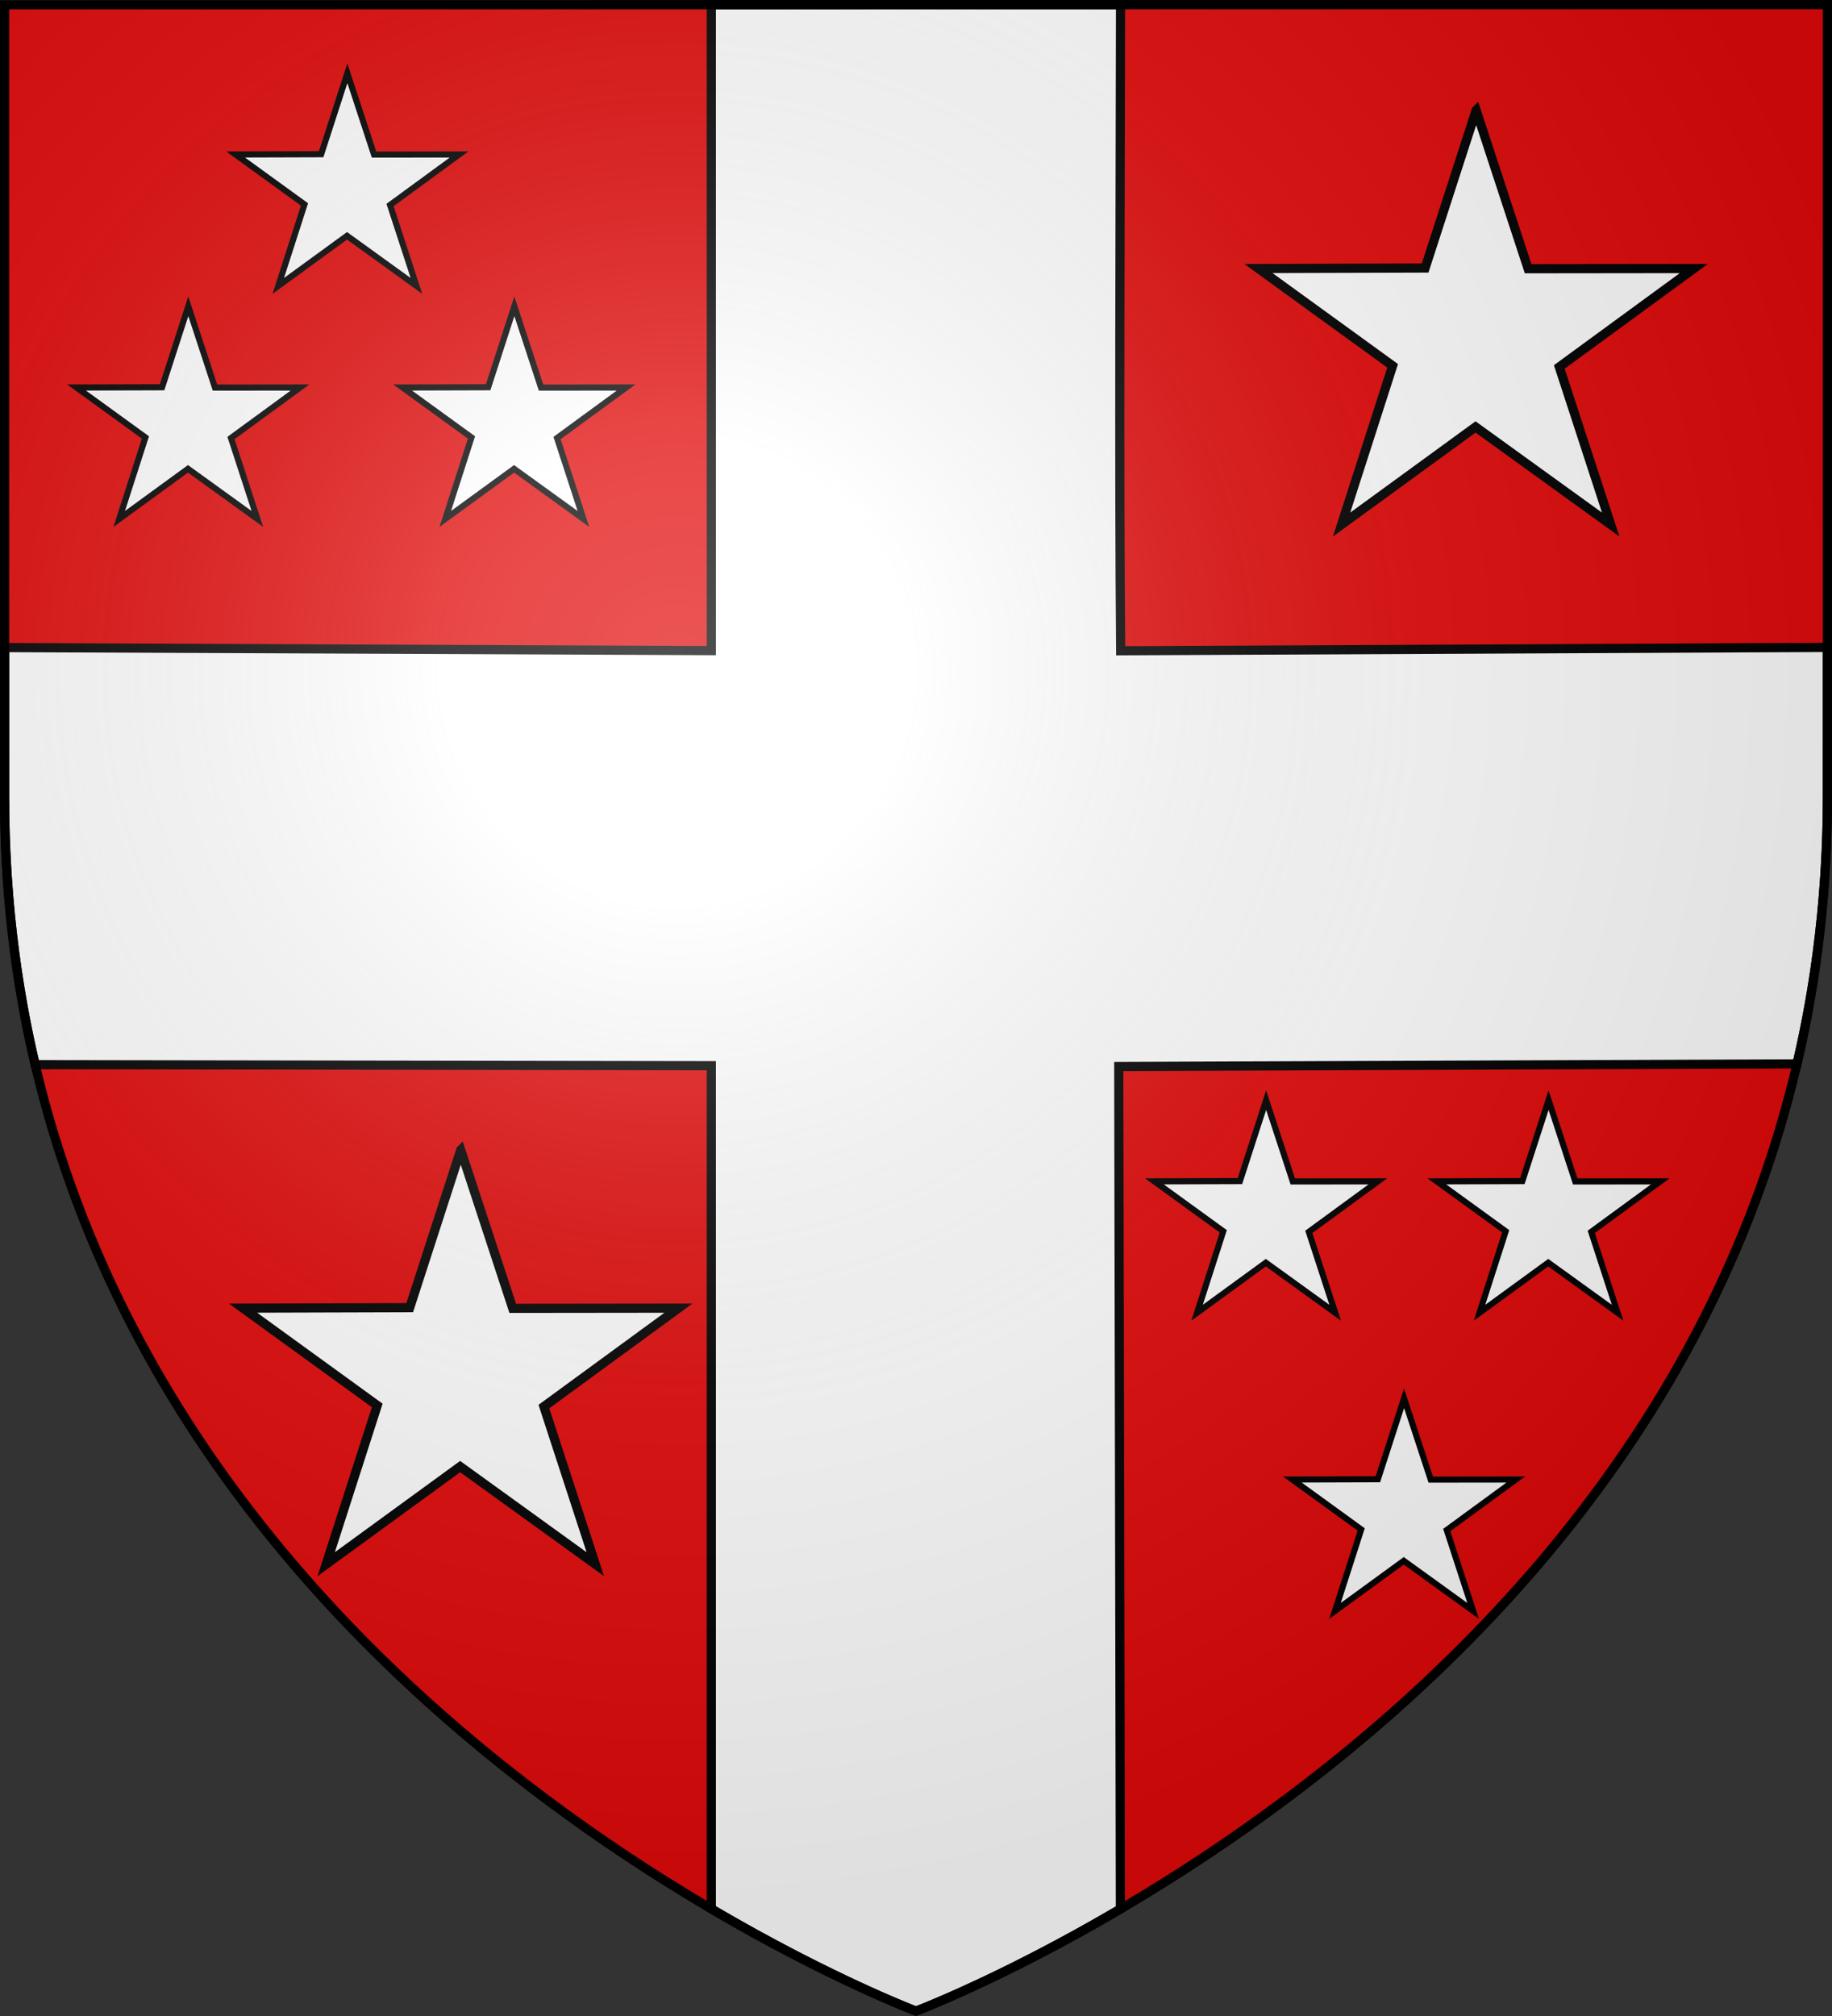
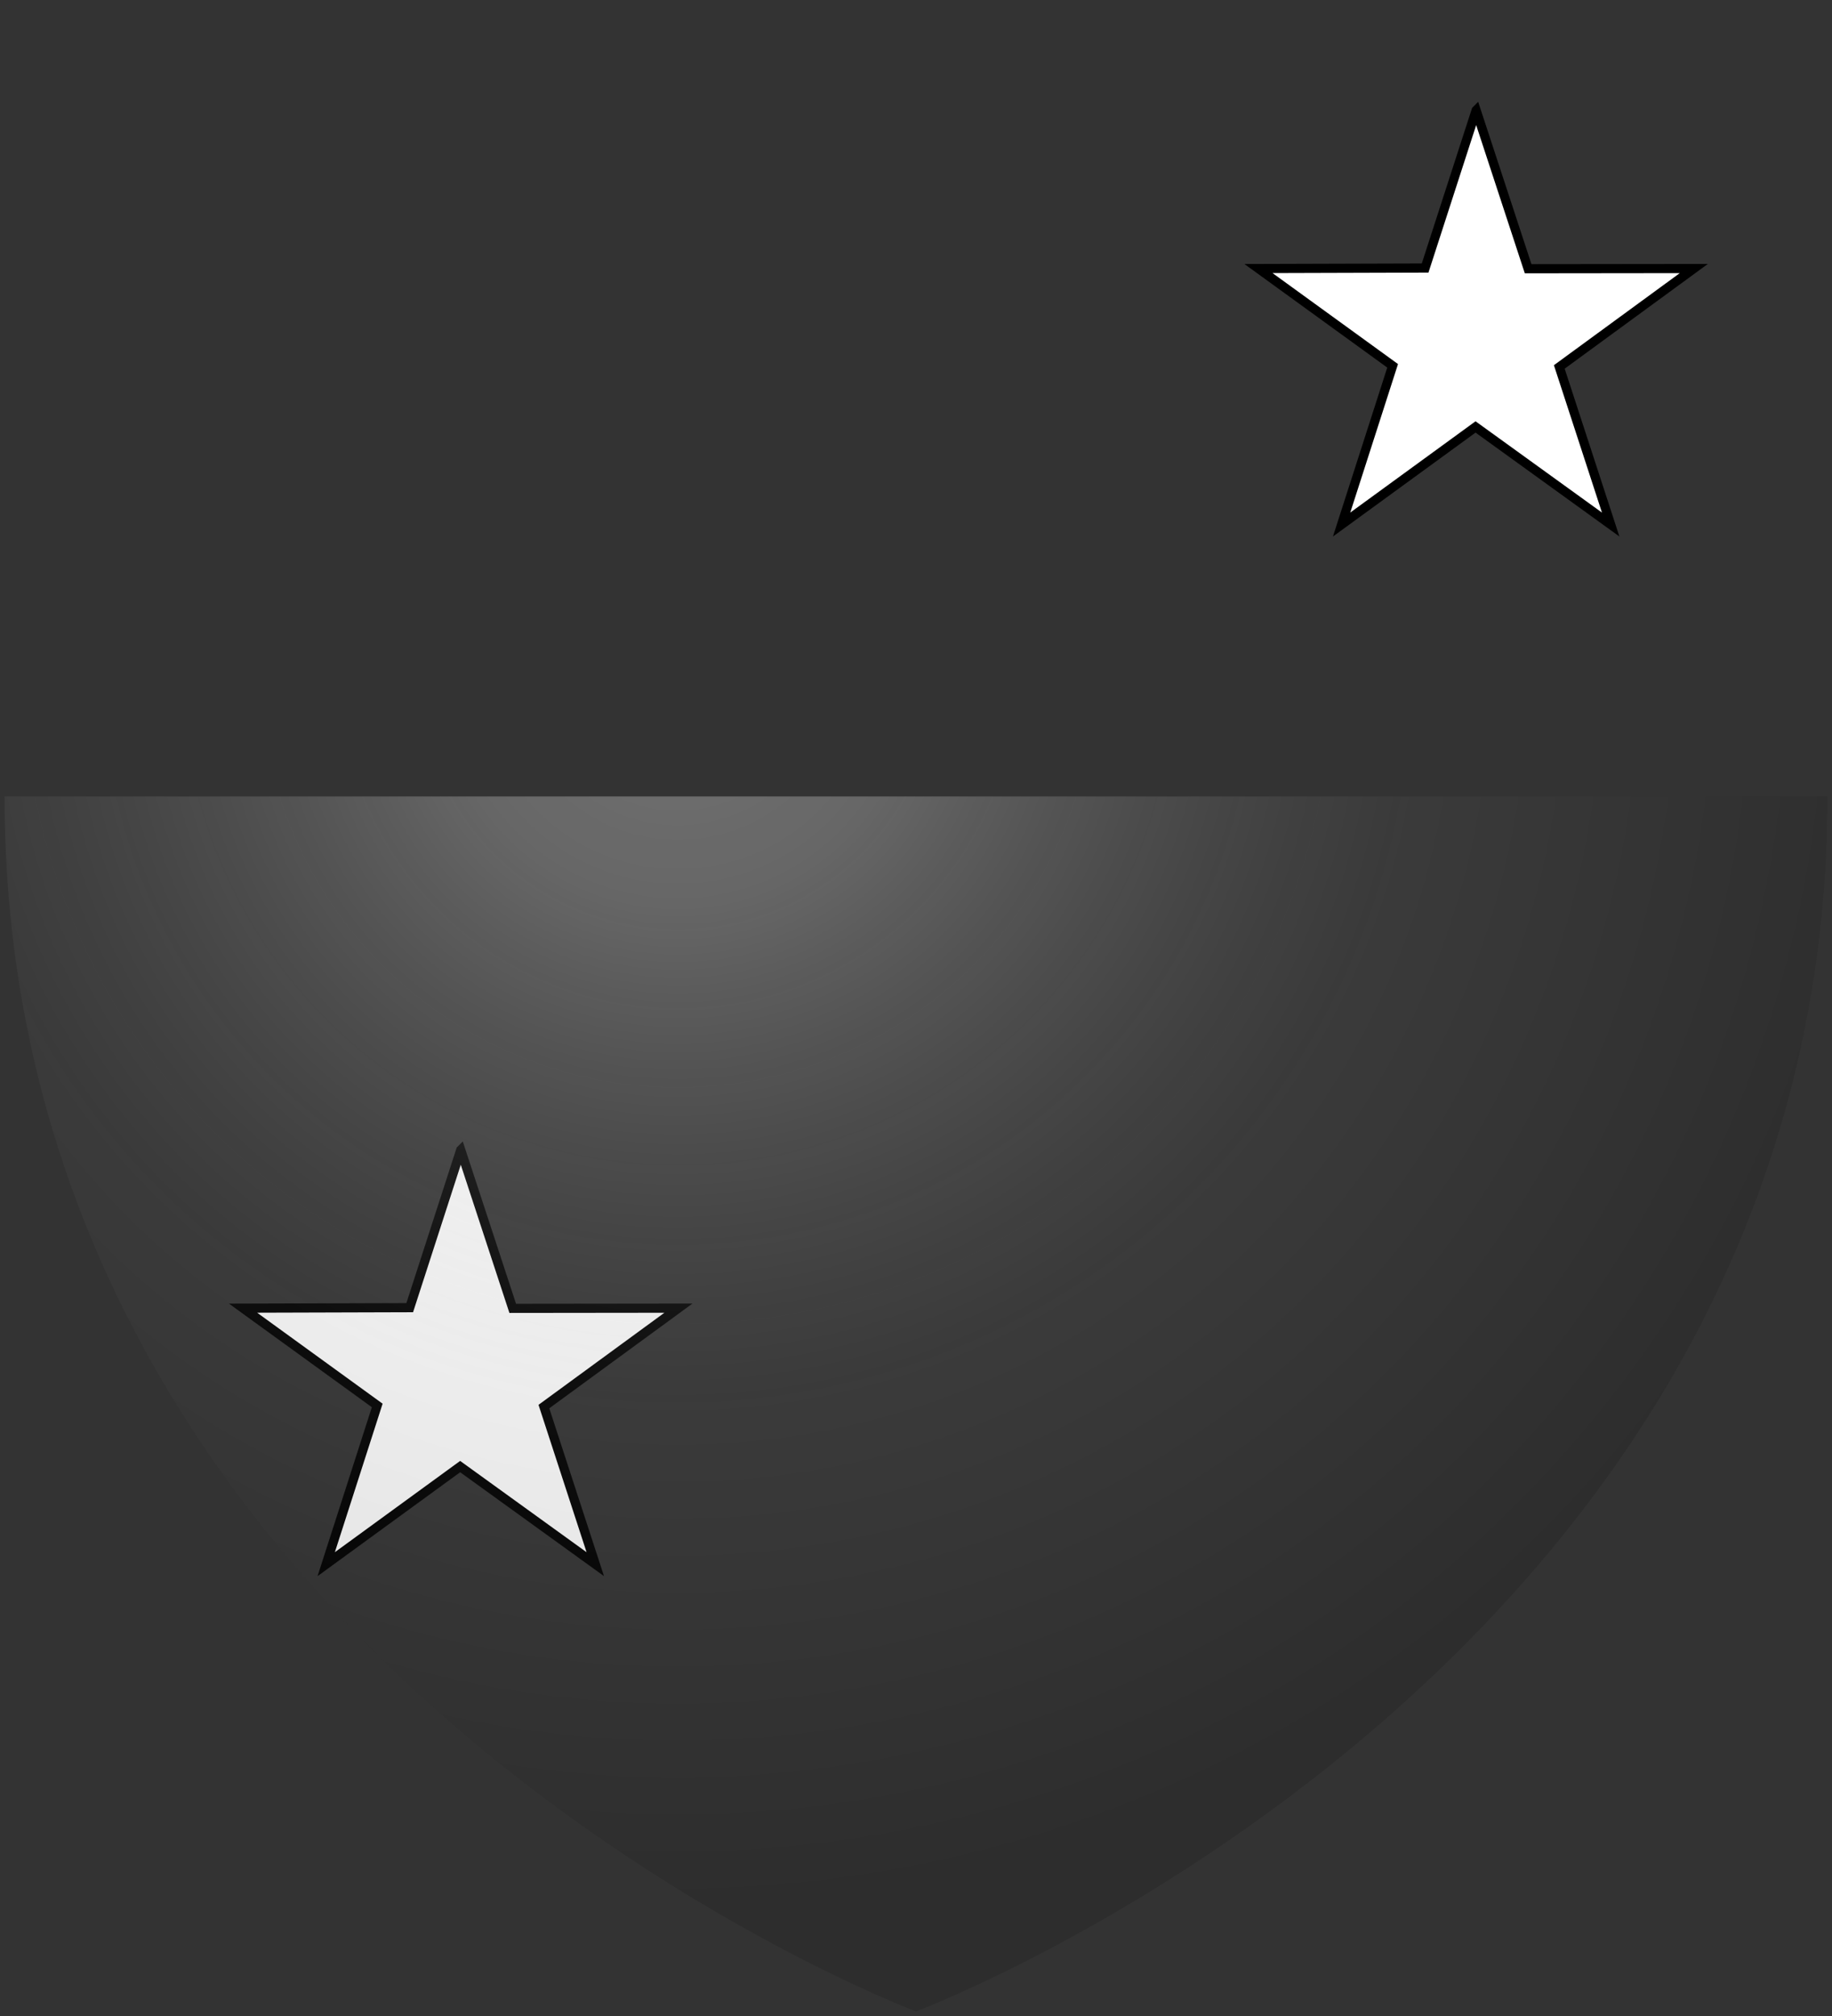
<svg xmlns="http://www.w3.org/2000/svg" xmlns:xlink="http://www.w3.org/1999/xlink" width="600" height="660" version="1.0">
  <rect width="100%" height="100%" fill="#333333" stroke="none" />
  <defs>
    <radialGradient id="c" cx="221.445" cy="226.331" r="300" fx="221.445" fy="226.331" gradientTransform="matrix(1.353 0 0 1.349 -77.629 -85.747)" gradientUnits="userSpaceOnUse" xlink:href="#a" />
    <linearGradient id="a">
      <stop offset="0" stop-color="#fff" stop-opacity=".314" />
      <stop offset=".19" stop-color="#fff" stop-opacity=".251" />
      <stop offset=".6" stop-color="#6b6b6b" stop-opacity=".125" />
      <stop offset="1" stop-opacity=".125" />
    </linearGradient>
  </defs>
-   <path fill="#e20909" fill-rule="evenodd" d="M1.5 1.5v259.246c0 284.693 298.5 397.754 298.5 397.754s298.5-112.694 298.5-397.754V1.5z" />
-   <path fill="#fff" fill-rule="evenodd" stroke="#000" stroke-width="3" d="M366.986 1.524l-134.018.012V212.997L1.5 212.005v48.684c0 31.35 3.604 60.61 10.016 87.863l221.453.338V624.93C271.902 647.812 300 658.397 300 658.397s28.054-10.568 66.939-33.412l-.533-275.833 222.139-.863c6.363-27.159 9.955-56.378 9.955-87.601v-48.734l-231.469 1.094c-.553-59.086-.157-141.859-.045-211.523z" />
  <g fill="#fff" stroke="#000" stroke-width="2">
-     <path id="b" fill="#fff" fill-opacity="1" stroke="#000" stroke-dasharray="none" stroke-dashoffset="0" stroke-miterlimit="4" stroke-opacity="1" stroke-width="2" d="M61.669 100.272l8.739 26.622 27.859-.032-22.619 16.538 8.64 26.486-22.718-16.401-22.52 16.401 8.578-26.675-22.558-16.349 28.02-.084z" />
    <use width="600" height="660" transform="translate(106.788 -0)" xlink:href="#b" />
    <use width="600" height="660" transform="translate(52.092 -76.288)" xlink:href="#b" />
    <use width="600" height="660" transform="translate(445.5 259.888)" xlink:href="#b" />
    <use width="600" height="660" transform="translate(353 259.888)" xlink:href="#b" />
    <use width="600" height="660" transform="translate(398.177 357.5)" xlink:href="#b" />
  </g>
  <g fill="#fff" stroke="#000" stroke-width="3">
    <path d="M150.899 376.472l17.023 51.86 54.269-.063-44.061 32.216 16.83 51.593-44.255-31.95-43.868 31.95 16.71-51.962-43.942-31.848 54.582-.164 16.71-51.632zM483.453 36.116l17.023 51.86 54.269-.063-44.061 32.216 16.83 51.593-44.255-31.95-43.868 31.95 16.71-51.962-43.942-31.848 54.582-.164 16.71-51.632z" />
  </g>
  <g>
-     <path fill="url(#c)" fill-rule="evenodd" d="M300 658.5s298.5-112.32 298.5-397.772V2.176H1.5V260.728C1.5 546.18 300 658.5 300 658.5z" />
+     <path fill="url(#c)" fill-rule="evenodd" d="M300 658.5s298.5-112.32 298.5-397.772H1.5V260.728C1.5 546.18 300 658.5 300 658.5z" />
  </g>
  <g>
-     <path fill="none" stroke="#000" stroke-width="3" d="M300 658.397S1.5 546.095 1.5 260.688V1.559l597-.059V260.688c0 285.407-298.5 397.709-298.5 397.709z" />
-   </g>
+     </g>
</svg>